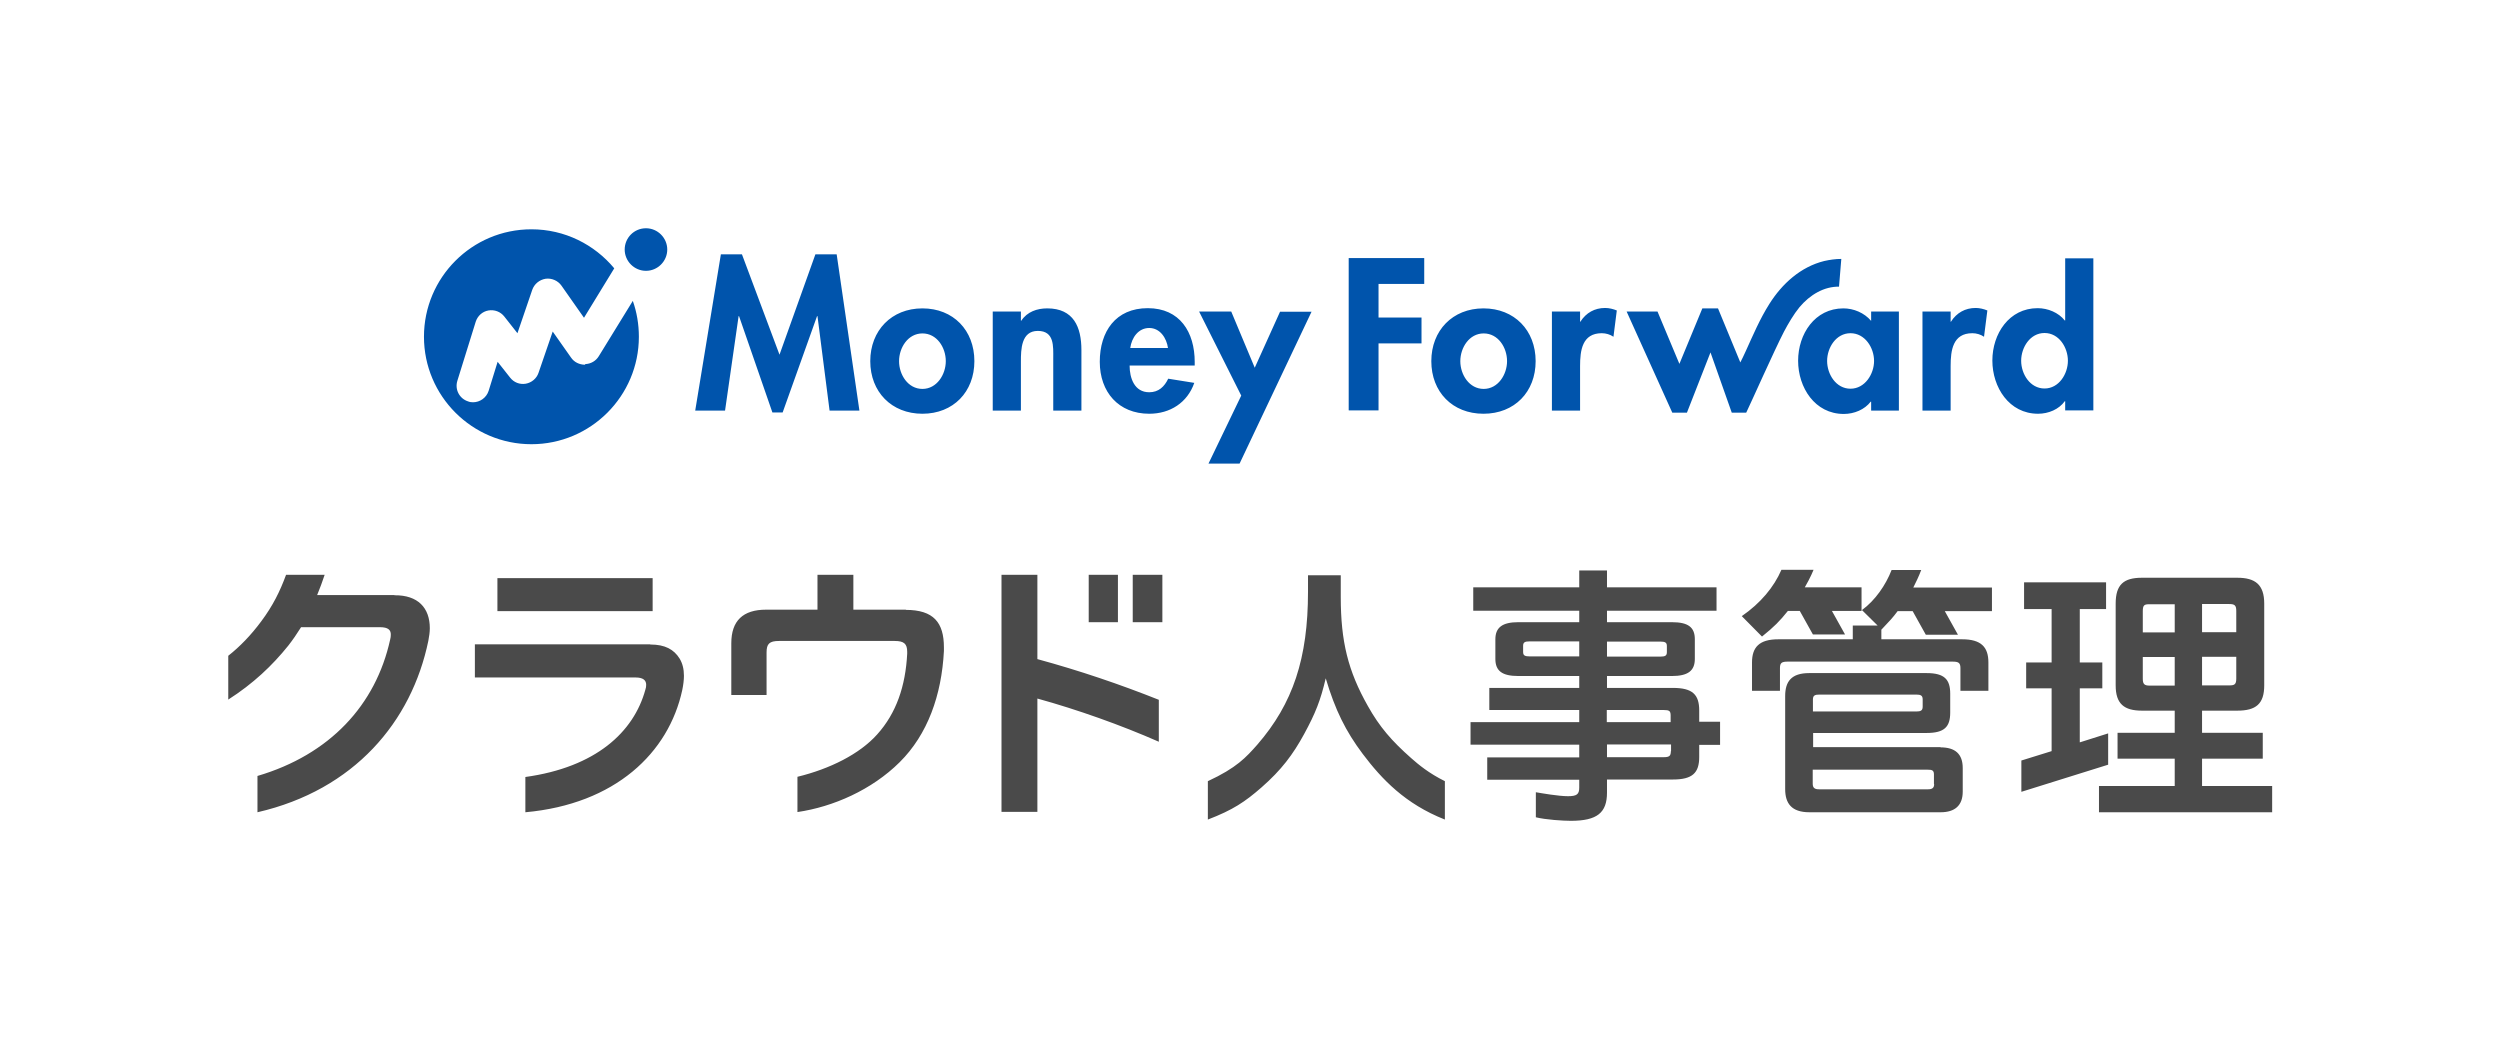
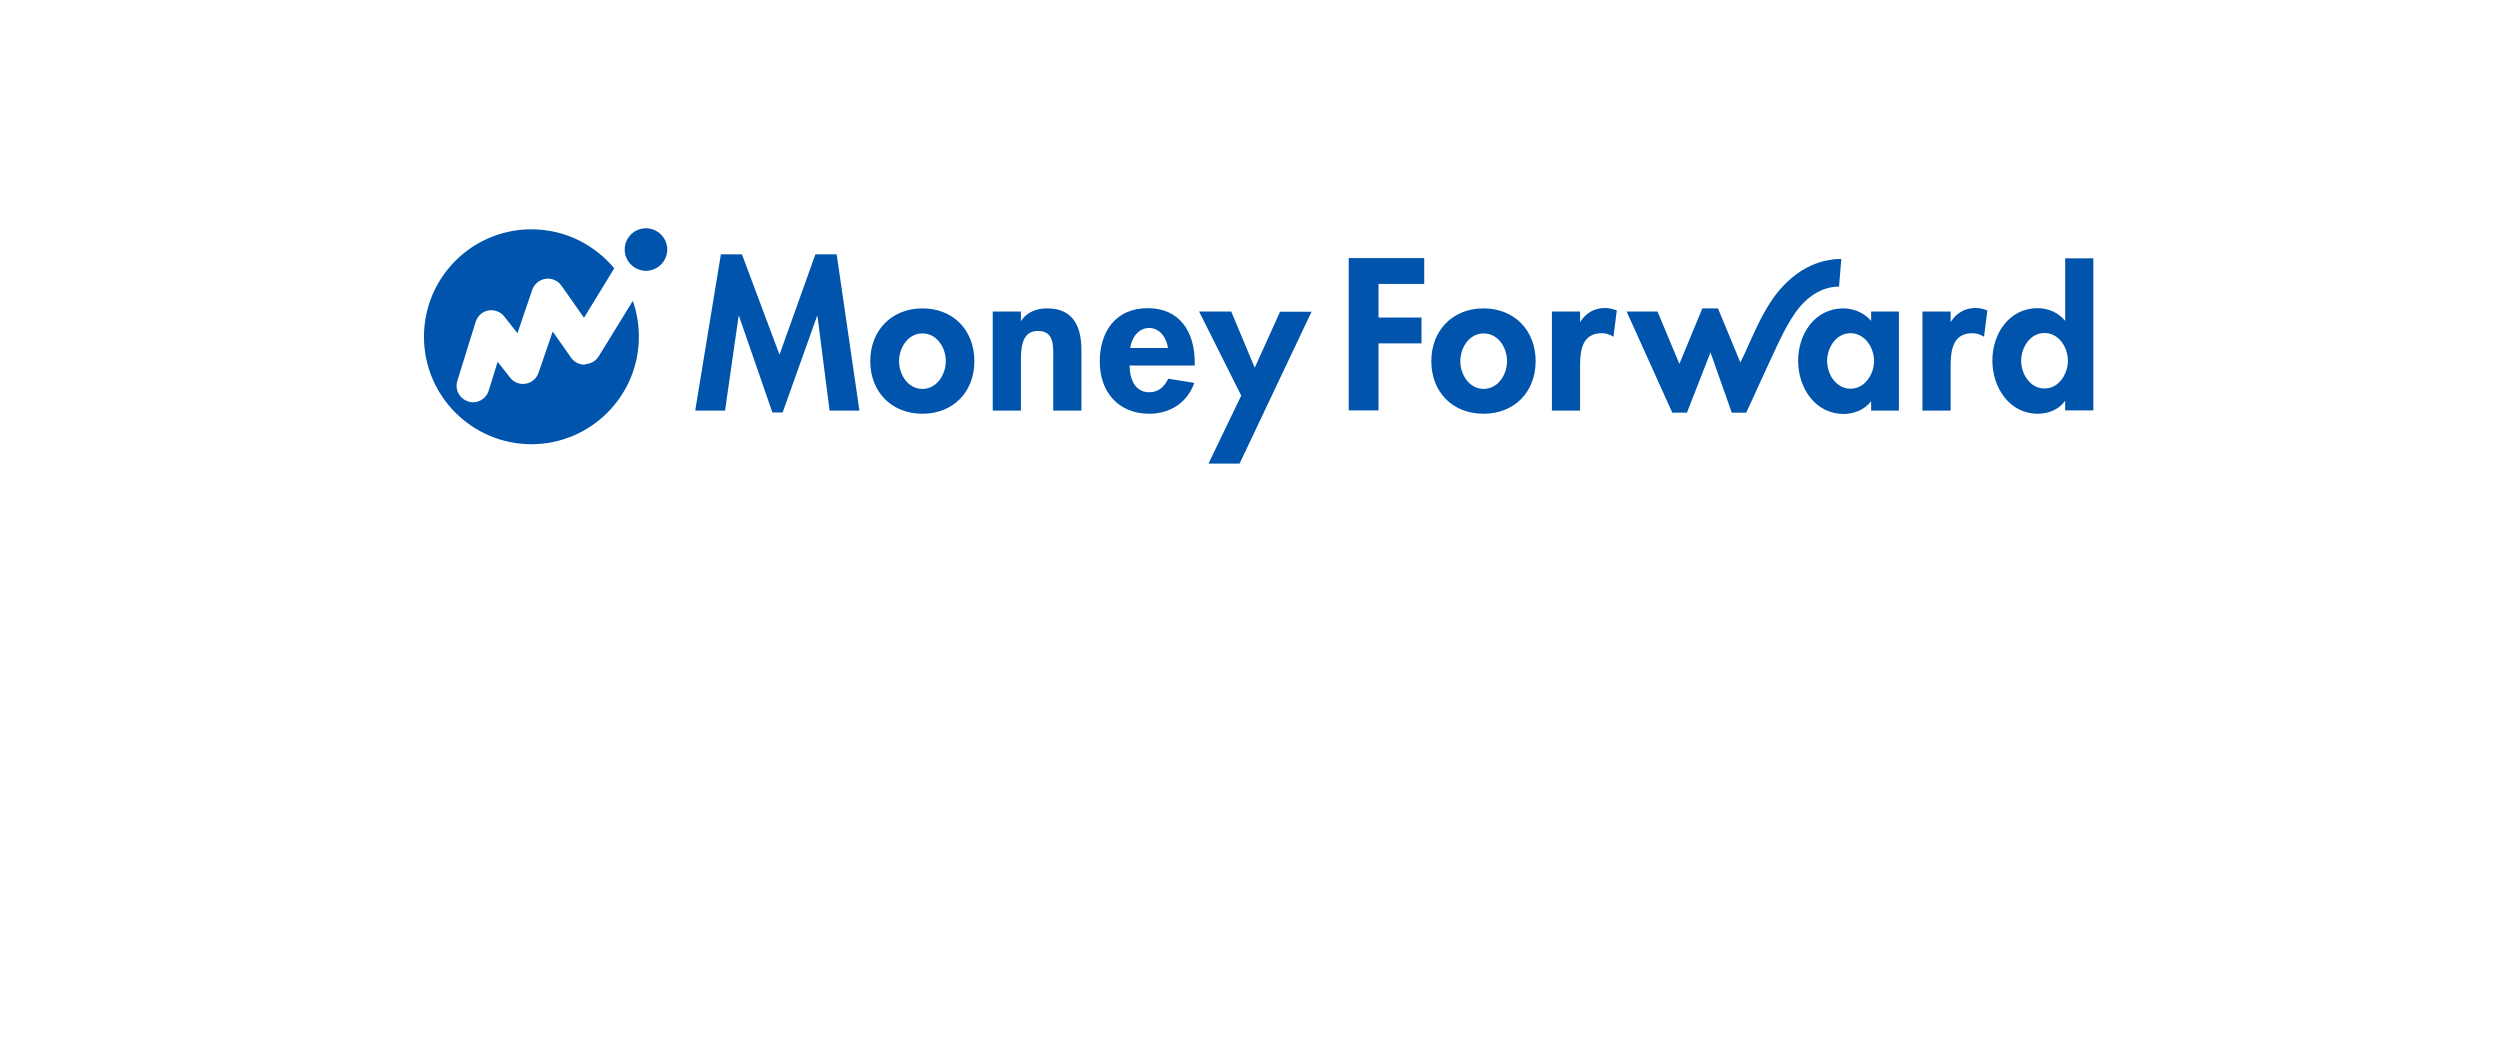
<svg xmlns="http://www.w3.org/2000/svg" id="logo" viewBox="0 0 119.82 50">
  <defs>
    <style>.cls-1{fill:#0054ac;}.cls-2{fill:#4a4a4a;}.cls-3{fill:none;opacity:.2;}</style>
  </defs>
-   <rect class="cls-3" width="119.82" height="50" />
  <g id="_3_MoneyForwardME">
    <g id="MoneyForward">
      <path id="MoneyForward-2" class="cls-1" d="M40.1,12.19l1.09,7.49h-1.43l-.58-4.53h-.02l-1.65,4.62h-.49l-1.6-4.62h-.02l-.65,4.53h-1.43l1.23-7.49h1.01l1.8,4.81,1.72-4.81h1.03Zm6.6,5.12c0,1.47-1.01,2.52-2.49,2.52s-2.5-1.05-2.5-2.52,1.02-2.53,2.5-2.53,2.49,1.05,2.49,2.53Zm-1.37,0c0-.66-.43-1.33-1.12-1.33s-1.12,.68-1.12,1.33,.43,1.33,1.12,1.33,1.12-.69,1.12-1.33Zm4.86-2.53c-.48,0-.96,.16-1.24,.59h-.02v-.44h-1.35v4.75h1.35v-2.35c0-.57,.01-1.47,.81-1.47s.74,.74,.74,1.31v2.51h1.35v-2.9c0-1.1-.37-2-1.64-2Zm7.07,2.58v.16h-3.12c0,.6,.23,1.28,.94,1.28,.45,0,.73-.27,.91-.65l1.25,.2c-.33,.95-1.16,1.48-2.16,1.48-1.47,0-2.37-1.04-2.37-2.49s.76-2.57,2.3-2.57,2.25,1.15,2.25,2.58Zm-1.28-.68c-.07-.48-.38-.96-.9-.96s-.84,.46-.91,.96h1.81Zm4.16,.95l-1.13-2.7h-1.54l2.02,4.03-1.57,3.26h1.49l3.45-7.28h-1.51l-1.22,2.7Zm13.46-.32c0,1.47-1.01,2.52-2.5,2.52s-2.5-1.05-2.5-2.52,1.02-2.53,2.5-2.53,2.5,1.05,2.5,2.53Zm-1.37,0c0-.66-.43-1.33-1.12-1.33s-1.12,.68-1.12,1.33,.43,1.33,1.12,1.33,1.12-.69,1.12-1.33Zm3.52-1.89h-.02v-.49h-1.35v4.75h1.35v-2.14c0-.74,.1-1.57,1.04-1.57,.2,0,.4,.06,.56,.17l.16-1.26c-.17-.07-.37-.12-.56-.12-.5,0-.91,.23-1.18,.65Zm13.93-.49h1.33v4.75h-1.33v-.43h-.02c-.29,.38-.79,.59-1.29,.59-1.39,0-2.19-1.27-2.19-2.55s.8-2.51,2.17-2.51c.49,0,1,.21,1.33,.6v-.45Zm.14,2.37c0-.64-.44-1.33-1.13-1.33s-1.12,.69-1.12,1.33,.43,1.33,1.12,1.33,1.13-.7,1.13-1.33Zm3.69-1.88h-.02v-.49h-1.35v4.75h1.35v-2.14c0-.74,.1-1.57,1.04-1.57,.2,0,.4,.06,.56,.17l.16-1.26c-.17-.07-.37-.12-.56-.12-.5,0-.91,.23-1.18,.65Zm6.82-3.04v7.29h-1.35v-.44h-.02c-.28,.39-.78,.6-1.28,.6-1.39,0-2.19-1.27-2.19-2.55s.8-2.51,2.17-2.51c.49,0,1,.21,1.3,.59h.02v-2.98h1.35Zm-1.22,4.91c0-.64-.43-1.33-1.12-1.33s-1.12,.69-1.12,1.33,.43,1.33,1.12,1.33,1.12-.7,1.12-1.33Zm-34.46,2.38h1.42v-3.21h2.06v-1.24h-2.06v-1.61h2.19v-1.24h-3.62v7.29Zm23.49-5.93s.11-1.33,.11-1.33c-.28,0-.55,.04-.82,.1-1.13,.28-2.02,1.09-2.63,2.06-.45,.71-.78,1.49-1.13,2.26l-.14,.3c-.03,.07-.07,.15-.12,.24l-1.07-2.59h-.75l-1.1,2.66-1.05-2.51h-1.48l2.19,4.85h.7l1.13-2.89,1.02,2.89c.21,0,.69,0,.69,0l.02-.04c.2-.41,1.33-2.95,1.79-3.84,.2-.38,.47-.84,.74-1.17,.5-.6,1.19-1.01,1.92-.99Zm-60.1,3.74c-.27,0-.52-.12-.67-.34l-.88-1.25-.68,1.98c-.09,.27-.33,.47-.61,.52-.29,.05-.57-.06-.75-.29l-.6-.76-.43,1.39c-.11,.34-.42,.55-.75,.55-.08,0-.16-.01-.23-.04-.42-.13-.65-.57-.52-.99l.88-2.83c.09-.28,.32-.49,.61-.54,.29-.05,.58,.06,.76,.29l.63,.8,.71-2.08c.1-.28,.34-.48,.64-.53,.29-.04,.59,.09,.76,.33l1.08,1.54,1.45-2.37c-.95-1.14-2.37-1.87-3.97-1.87-2.85,0-5.15,2.31-5.15,5.15s2.31,5.15,5.15,5.15,5.15-2.31,5.15-5.15c0-.6-.1-1.18-.29-1.72l-1.63,2.65c-.14,.23-.38,.37-.65,.38Zm2.92-6.54c-.57,0-1.02,.46-1.02,1.02s.46,1.02,1.02,1.02,1.02-.46,1.02-1.02-.46-1.02-1.02-1.02Z" />
    </g>
-     <path id="_事管理" class="cls-2" d="M53.58,27.55h-1.4v2.27h1.4v-2.27Zm-22.3,.16h-7.44v1.58h7.44v-1.58Zm18.44-.16h-1.72v11.36h1.72v-5.43c1.92,.53,4,1.27,5.82,2.07v-2.01c-1.86-.74-3.8-1.4-5.82-1.95v-4.03Zm4.57,0v2.27h1.42v-2.27h-1.42Zm-10.87,1.67h-2.52v-1.67h-1.72v1.67h-2.46c-1.11,0-1.67,.53-1.67,1.61v2.48h1.69v-2.04c0-.41,.13-.55,.6-.55h5.54c.44,0,.6,.13,.6,.52v.09c-.08,1.55-.52,2.85-1.44,3.87-.84,.94-2.26,1.65-3.82,2.03v1.69c1.71-.25,3.56-1.06,4.9-2.39,1.34-1.33,2.01-3.21,2.12-5.33,0-.05,0-.12,0-.17,0-1.19-.49-1.8-1.83-1.8Zm-12.26,1.66h-8.4v1.59h7.7c.36,0,.51,.13,.51,.35,0,.08-.01,.16-.04,.24-.56,2.03-2.37,3.71-5.75,4.18v1.69c4.31-.39,6.87-2.85,7.52-5.86,.05-.24,.08-.48,.08-.68,0-.33-.07-.6-.21-.83-.27-.43-.69-.67-1.4-.67Zm-12.26-2.36h-3.7c.13-.31,.25-.64,.36-.97h-1.85c-.29,.79-.63,1.48-1.19,2.23-.48,.65-1.03,1.22-1.58,1.65v2.1c1.19-.76,2.11-1.63,2.88-2.59,.21-.27,.41-.56,.61-.88h3.78c.39,0,.53,.13,.52,.37,0,.08-.01,.14-.03,.22-.69,3.15-2.9,5.52-6.36,6.54v1.74h0c4.64-1.07,7.39-4.34,8.19-8.22,.04-.22,.07-.41,.07-.6,0-.98-.57-1.59-1.69-1.58Zm76.56,.77h-2.25l.63,1.13h-1.54l-.63-1.13h-.72c-.23,.31-.37,.46-.77,.88h-.01v.47h3.87c.91,0,1.26,.37,1.26,1.11v1.36h-1.34v-1.09c0-.26-.1-.31-.39-.31h-7.87c-.3,0-.39,.05-.39,.31v1.09h-1.34v-1.36c0-.73,.35-1.11,1.26-1.11h3.57v-.66h1.19l-.75-.74c.64-.47,1.14-1.2,1.42-1.92h1.42c-.12,.32-.26,.6-.38,.84h3.77s0,1.17,0,1.13Zm-2.45,6.52h-6.11v-.68h5.44c.86,0,1.13-.3,1.13-.98v-.9c0-.68-.27-.99-1.13-.99h-5.63c-.86,0-1.15,.41-1.15,1.1v4.46c0,.68,.3,1.11,1.16,1.11h6.29c.68,0,1.06-.32,1.06-.99v-1.13c0-.68-.37-.99-1.06-.99Zm-6.12-2.29c0-.19,.1-.23,.31-.23h4.64c.21,0,.31,.04,.31,.23v.35c0,.19-.1,.23-.31,.23h-4.95v-.59Zm5.81,4.06c0,.19-.1,.25-.3,.25h-5.21c-.21,0-.31-.06-.31-.27v-.67h5.51c.19,0,.3,.02,.3,.22v.47Zm-8.25-7.07l-.97-.98c.9-.62,1.54-1.39,1.9-2.22h1.54s-.14,.36-.42,.84h2.72s0,1.19,0,1.13h-1.42l.63,1.13h-1.54l-.63-1.13h-.57c-.39,.49-.66,.76-1.23,1.22Zm21.09,7.16v-1.31h2.91v-1.24h-2.91v-1.06h1.69c.89,0,1.29-.32,1.29-1.21v-3.92c0-.91-.43-1.24-1.29-1.24h-4.57c-.88,0-1.26,.33-1.26,1.24v3.92c0,.89,.41,1.21,1.26,1.21h1.57v1.06h-2.74v1.24h2.74v1.31h-3.63v1.26h8.3v-1.26h-3.36Zm0-8.72h1.3c.26,0,.34,.06,.34,.33v1.02h-1.64v-1.35Zm0,2.53h1.64v1.04c0,.28-.08,.33-.34,.33h-1.3v-1.38Zm-1.31,1.38h-1.2c-.26,0-.33-.08-.33-.33v-1.04h1.53v1.38Zm0-2.55h-1.53v-1.02c0-.3,.08-.33,.33-.33h1.2v1.35Zm-3.19,6.34l-4.16,1.3v-1.5l1.45-.45v-3.01h-1.22v-1.24h1.22v-2.56h-1.32v-1.28h3.93v1.28h-1.26v2.56h1.08v1.24h-1.08v2.59l1.36-.43v1.5Zm-19.6-2.06v-.54c0-.76-.32-1.08-1.26-1.08h-3.16v-.57h3.11c.77,0,1.1-.25,1.1-.82v-.94c0-.58-.32-.82-1.1-.82h-3.11v-.55h5.25v-1.12h-5.25v-.81h-1.33v.81h-5.08v1.12h5.08v.55h-2.92c-.76,0-1.1,.25-1.1,.82v.94c0,.58,.33,.82,1.1,.82h2.92v.57h-4.31v1.06h4.31v.58h-5.21v1.08h5.21v.61h-4.41v1.07h4.41v.38c0,.32-.12,.41-.54,.41-.45,0-1.25-.14-1.54-.19v1.2c.48,.12,1.32,.17,1.68,.17,1.26,0,1.73-.39,1.73-1.35v-.63h3.16c.94,0,1.26-.32,1.26-1.08v-.58h1v-1.11h-1Zm-4.42-3.84h2.55c.23,0,.32,.04,.32,.21v.3c0,.17-.09,.21-.32,.21h-2.55v-.71Zm-1.33,.71h-2.37c-.23,0-.32-.04-.32-.21v-.3c0-.17,.09-.21,.32-.21h2.37v.71Zm4.39,4.55c0,.22-.08,.28-.33,.28h-2.73v-.61h3.07v.32Zm0-1.4h-3.07v-.58h2.73c.26,0,.33,.04,.33,.26v.32Zm-10.83,2.83v1.84c-1.9-.75-3.02-1.93-3.94-3.15-.81-1.08-1.32-2.1-1.77-3.62-.25,1.06-.49,1.67-1.04,2.68-.53,.97-1.08,1.71-2.04,2.55-.79,.69-1.37,1.08-2.57,1.54v-1.84c1.38-.64,1.83-1.14,2.37-1.75,1.71-1.97,2.43-4.14,2.43-7.33v-.79h1.57v1.04c0,2.14,.35,3.55,1.3,5.23,.56,1,1.14,1.67,2.08,2.5,.34,.3,.84,.72,1.61,1.1Z" />
  </g>
</svg>